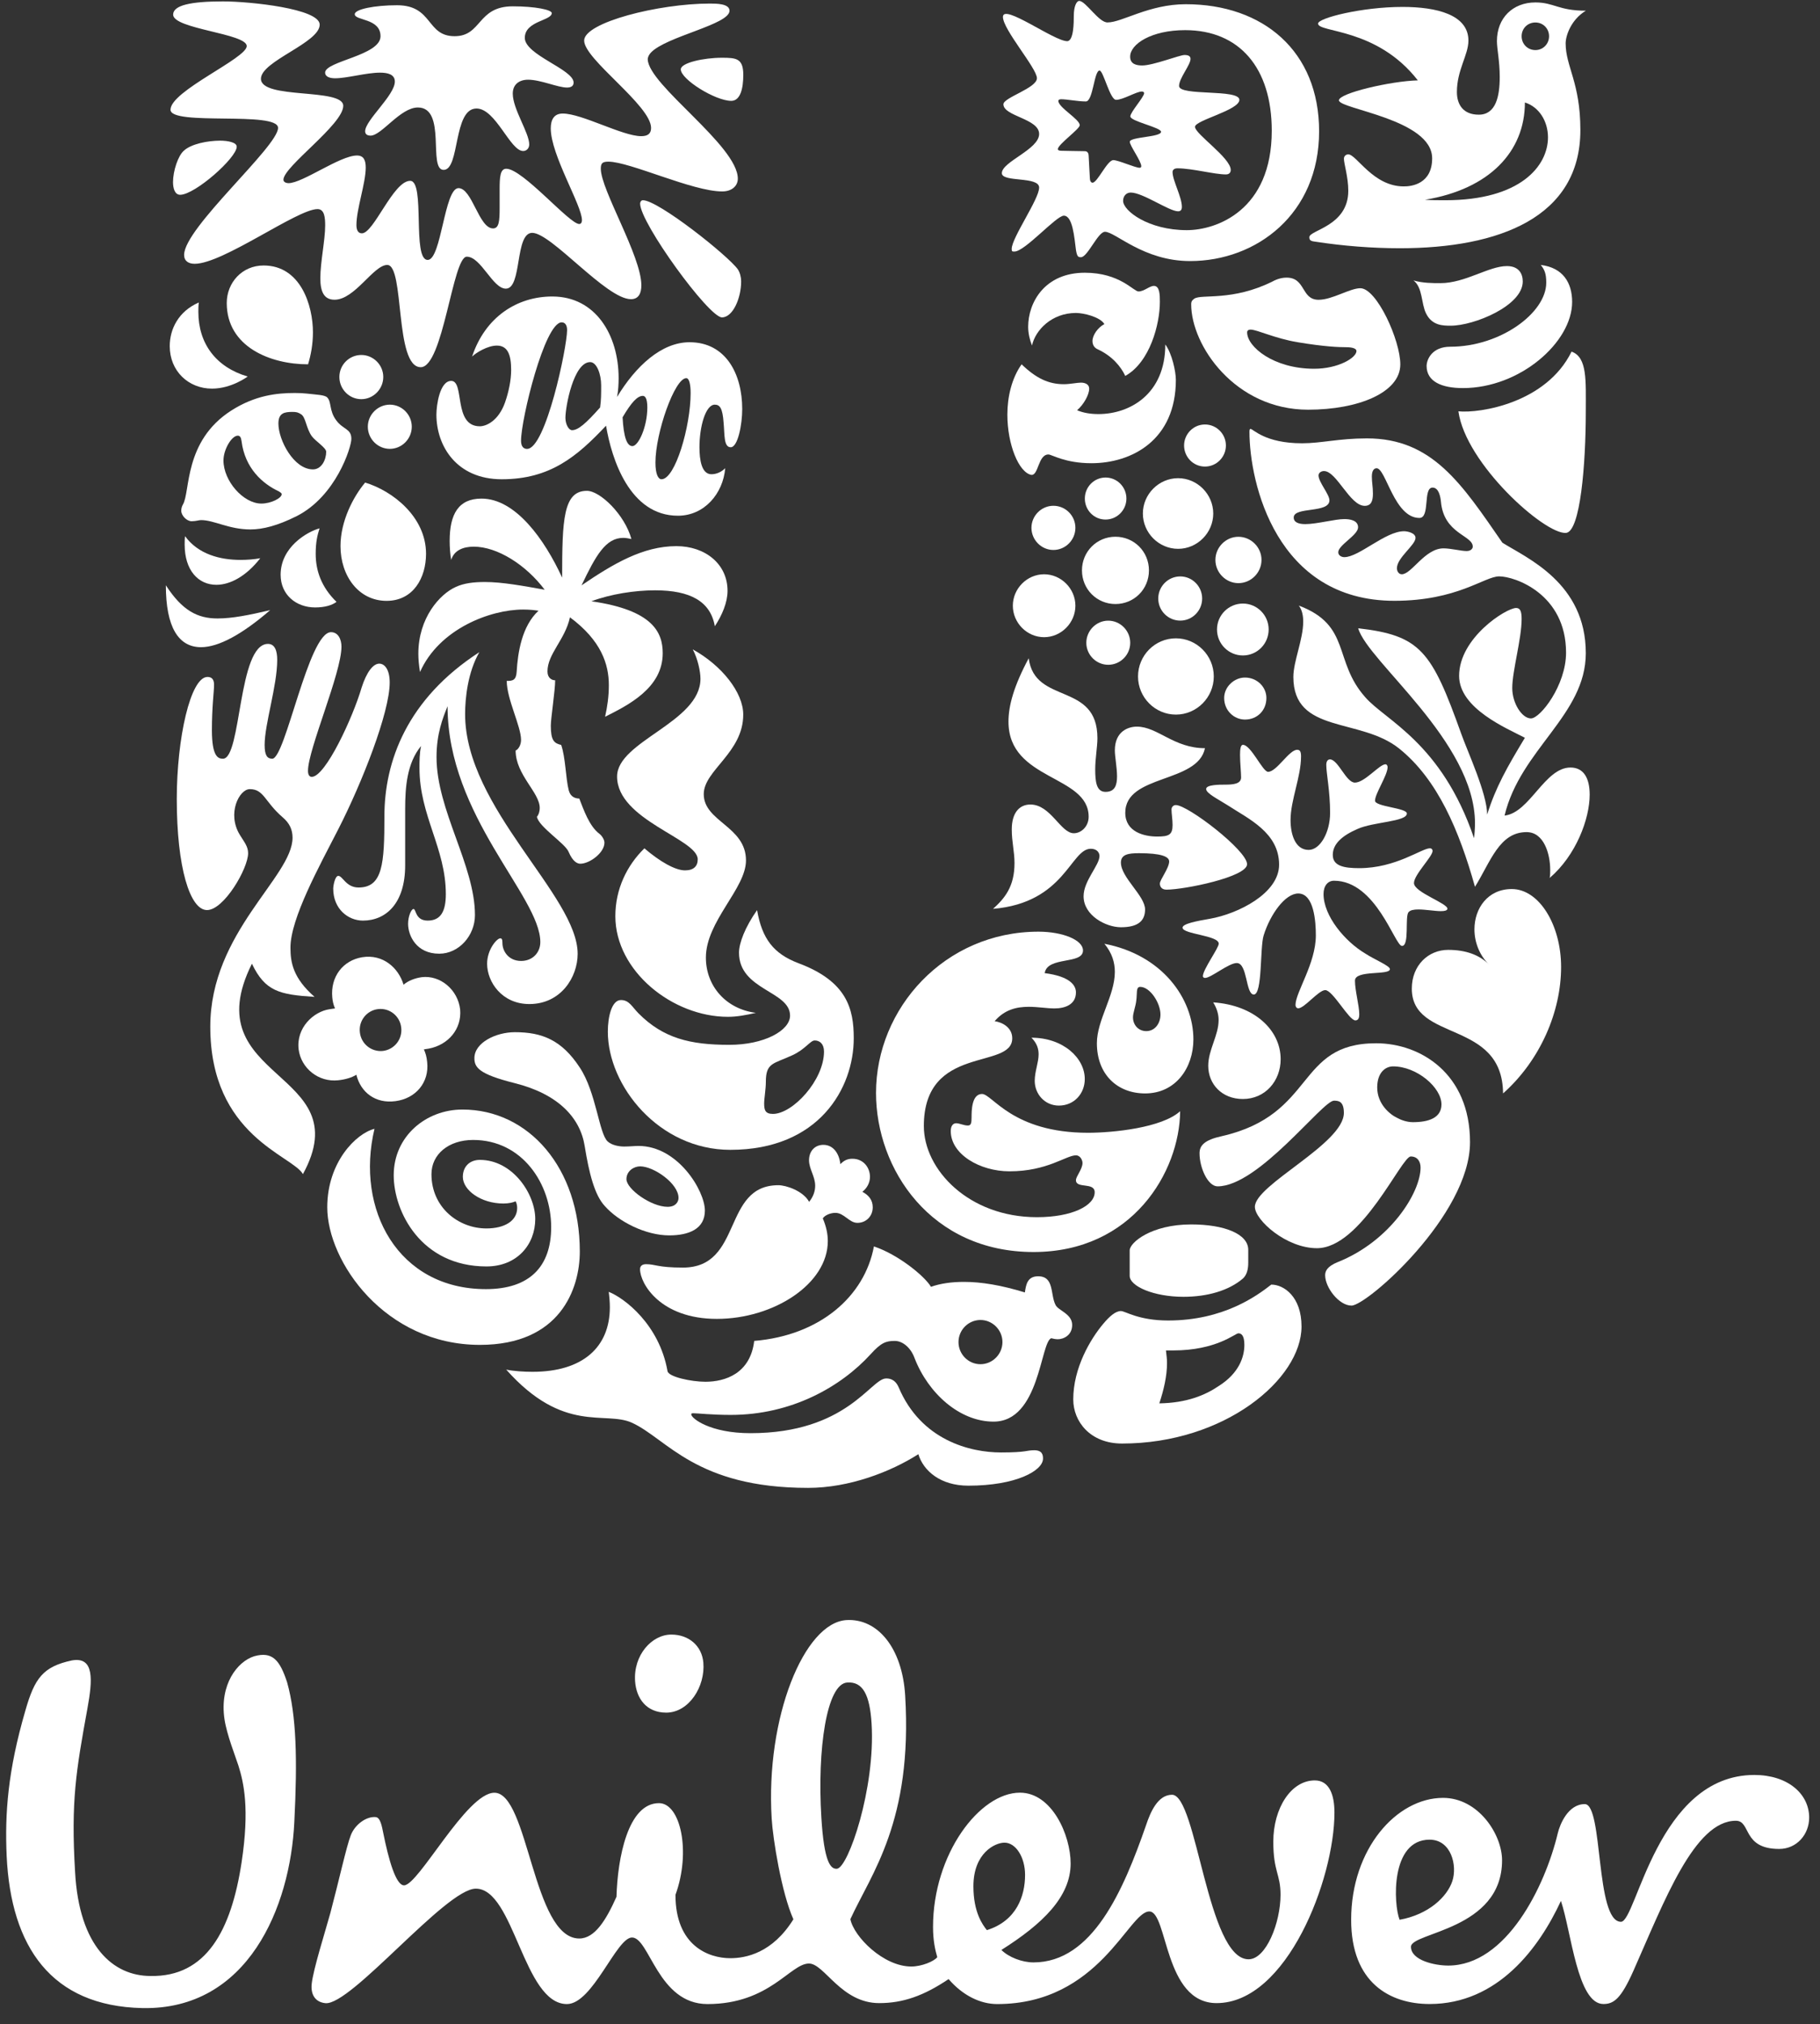
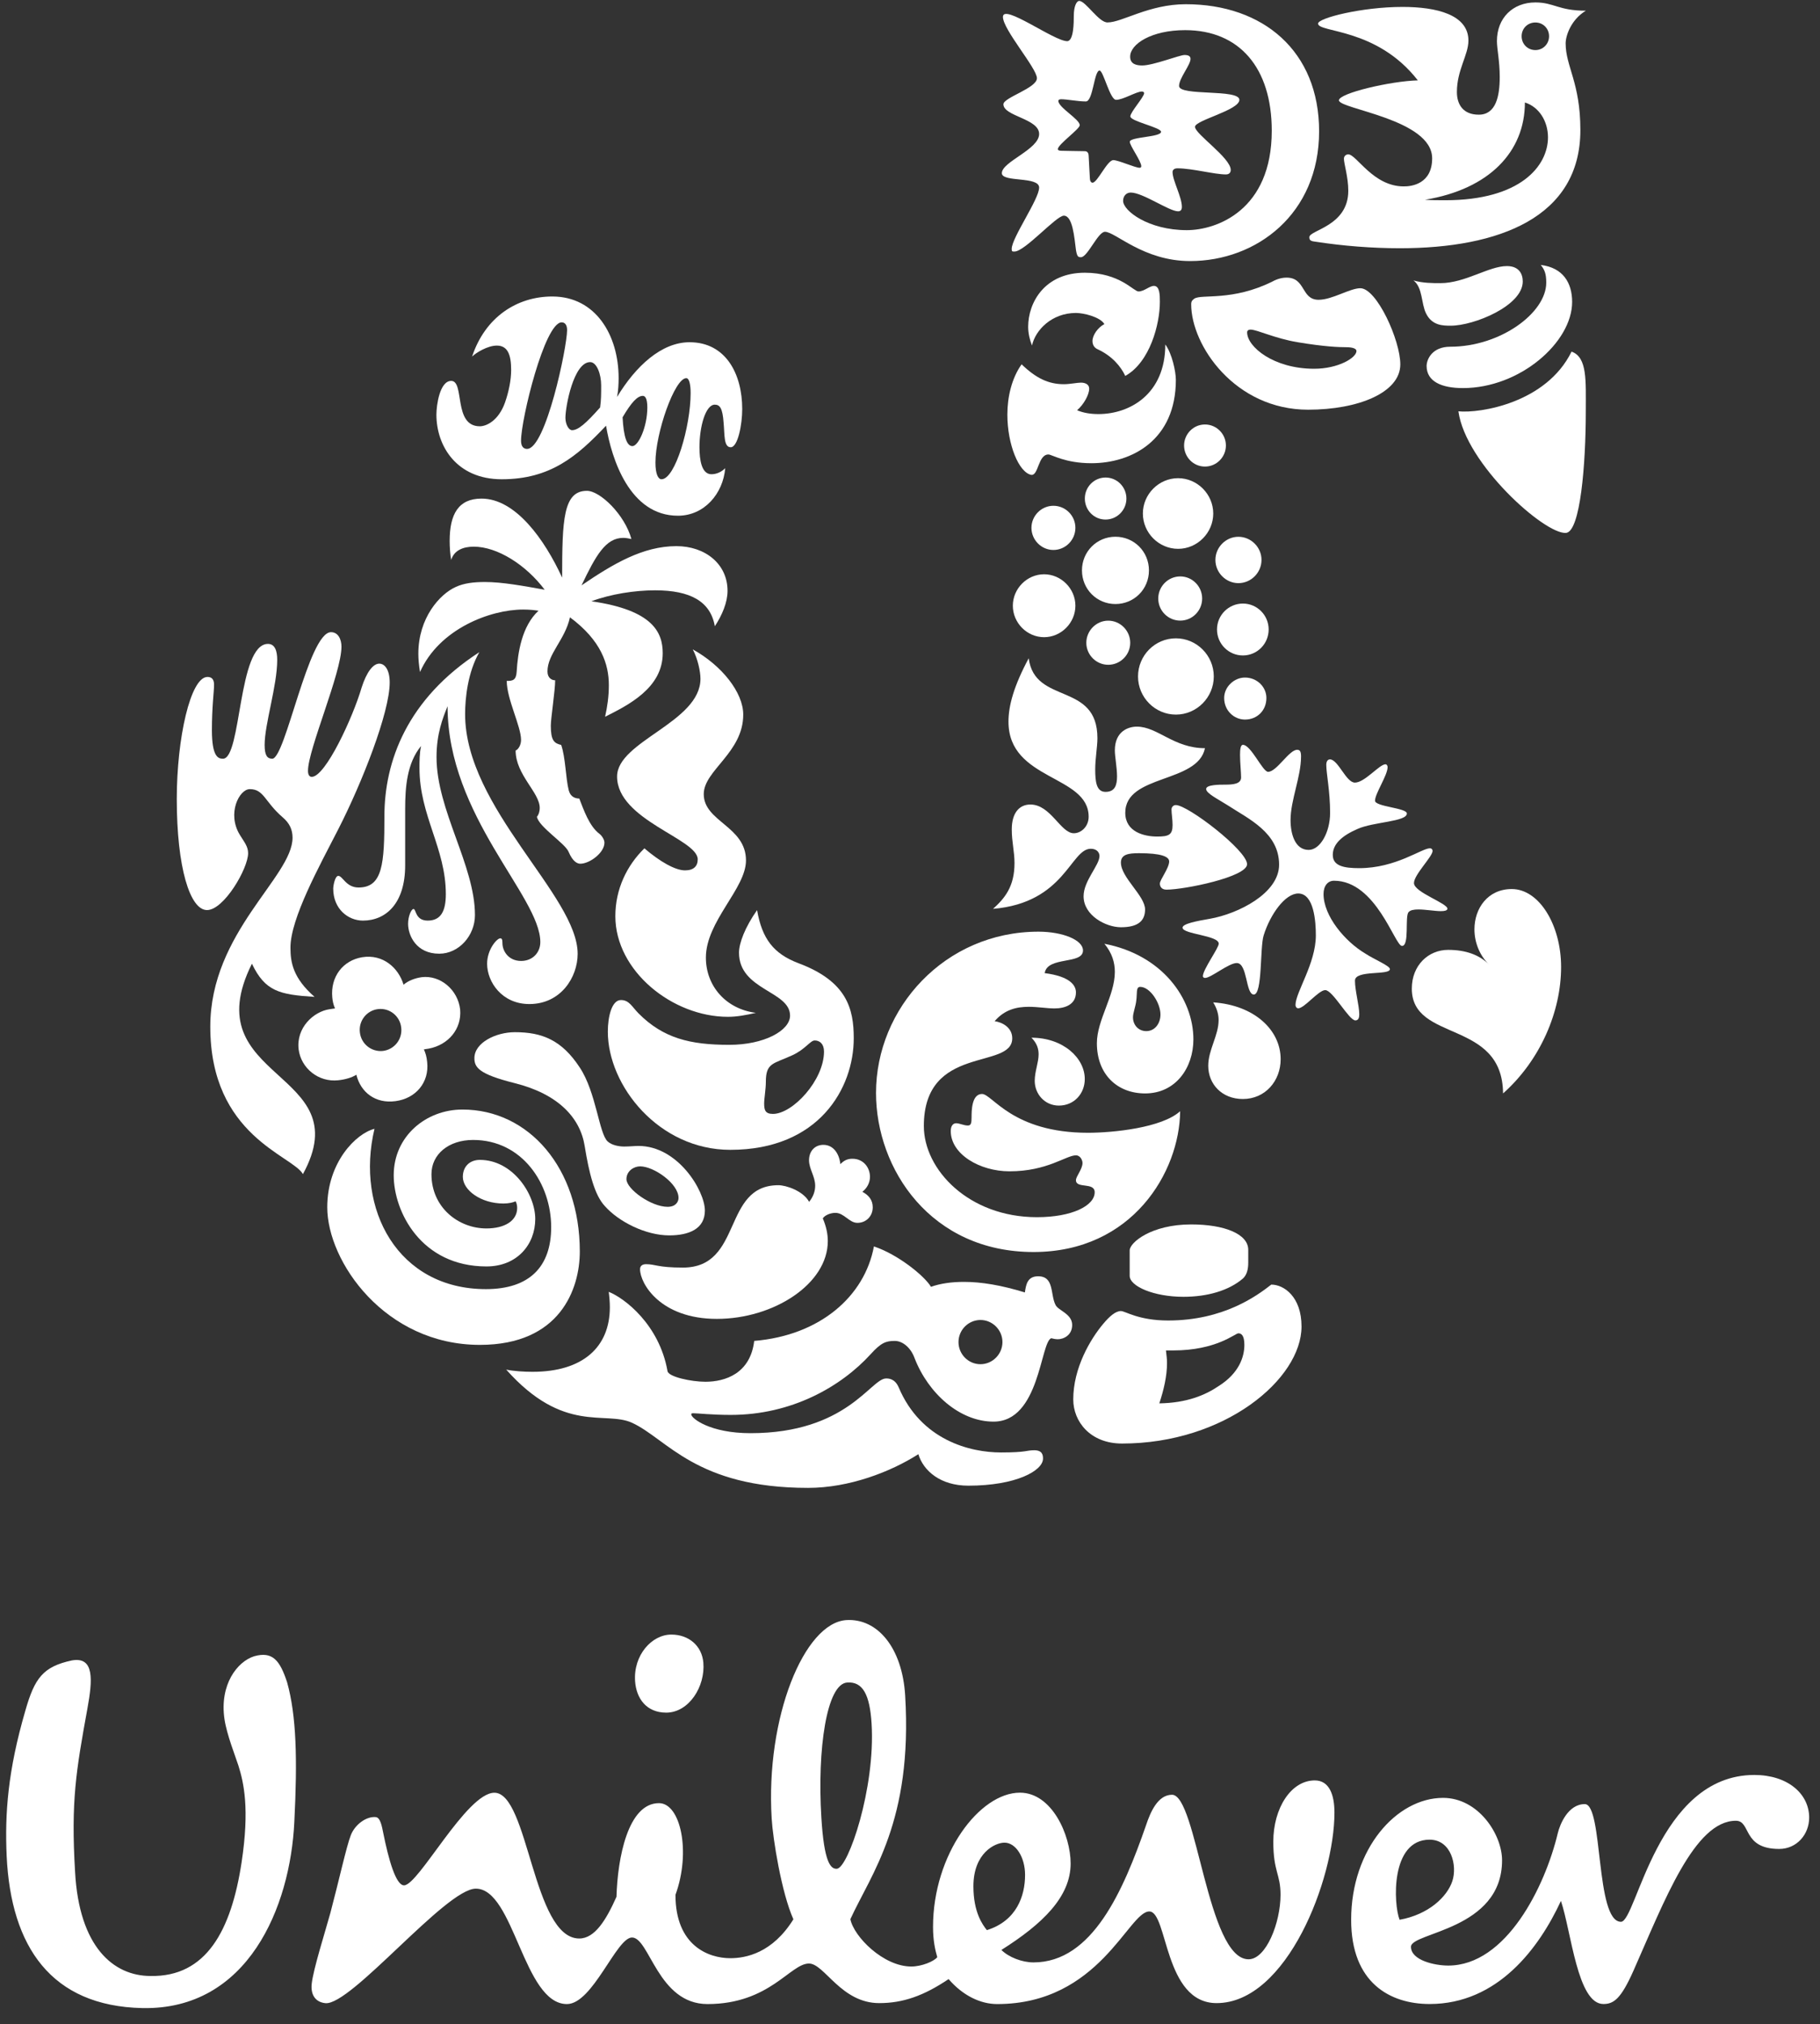
<svg xmlns="http://www.w3.org/2000/svg" width="107" height="119" viewBox="0 0 107 119" fill="none">
  <rect x="0" y="0" width="107" height="119" fill="#333333" stroke="none" />
  <path d="M42.935 115.116C43.846 115.116 45.41 114.817 46.645 112.829C45.94 111.256 45.435 108.067 45.368 106.909C45.004 100.972 47.276 95.394 49.762 95.239C51.589 95.13 53.048 96.865 53.216 99.677C53.665 107.071 51.217 110.154 49.994 112.822C50.2 113.853 51.936 115.605 53.577 115.605C54.188 115.605 54.917 115.299 55.103 115.056C54.98 114.631 54.854 114.078 54.854 113.279C54.854 108.996 57.593 105.385 59.963 105.385C61.85 105.385 62.944 107.891 62.944 109.549C62.944 111.505 61.299 113.1 58.873 114.631C59.3 115.056 60.086 115.363 60.759 115.363C64.227 115.363 66.044 111.139 67.383 107.282C67.629 106.55 68.06 105.508 68.905 105.508C70.367 105.508 70.978 115.18 73.404 115.18C74.435 115.18 75.284 113.033 75.284 111.386C75.284 110.161 74.859 110.038 74.859 108.264C74.859 106.304 75.897 104.664 77.297 104.664C78.152 104.664 78.454 105.512 78.454 106.554C78.454 110.467 75.652 117.756 71.525 117.756C68.418 117.756 68.66 112.368 67.569 112.368C66.345 112.368 64.641 117.812 58.627 117.812C57.649 117.812 56.614 117.323 55.769 116.344C54.31 117.326 53.09 117.756 51.691 117.756C49.443 117.756 48.468 115.429 47.56 115.429C46.462 115.429 45.249 117.812 41.595 117.812C38.674 117.812 38.19 113.899 37.156 113.899C36.24 113.899 34.848 117.812 33.33 117.812C30.77 117.812 30.23 111.027 27.975 111.027C26.211 111.027 20.639 117.914 19.128 117.759C18.518 117.696 18.262 117.238 18.325 116.63C18.412 115.778 19.135 113.508 19.426 112.445C19.92 110.583 20.369 108.539 20.622 107.891C20.874 107.24 21.551 106.768 22.091 106.821C22.364 106.846 22.452 107.36 22.536 107.775C22.841 109.292 23.269 110.833 23.753 110.833C24.609 110.833 27.428 105.389 29.066 105.389C31.078 105.389 31.317 113.958 34.056 113.958C34.974 113.958 35.641 112.857 36.244 111.505C36.307 109.235 36.917 106.001 38.741 106.001C40.017 106.001 40.631 108.873 39.712 111.389C39.709 114.384 41.658 115.116 42.935 115.116ZM91.583 107.771C90.832 110.918 88.549 115.549 85.141 115.549C84.352 115.549 82.953 115.243 82.953 114.444C82.953 113.585 88.308 113.469 88.308 109.362C88.308 107.835 86.912 105.691 84.84 105.691C82.104 105.691 79.436 108.693 79.436 112.857C79.436 116.584 81.74 117.809 84.05 117.809C88.062 117.809 90.492 114.504 91.769 111.748C92.386 113.585 92.74 117.809 94.265 117.809C94.876 117.809 95.3 117.502 96.033 115.852C97.853 111.748 99.617 107.036 102.054 107.036C102.958 107.036 102.415 108.693 104.6 108.693C105.634 108.693 106.363 107.838 106.363 106.853C106.363 105.442 105.091 104.344 103.141 104.344C97.428 104.344 96.212 112.976 95.3 112.976C93.781 112.976 94.265 106.057 93.171 106.057C92.197 106.057 91.713 107.229 91.583 107.771ZM51.242 101.331C51.137 99.621 50.723 98.846 49.811 98.91C48.601 98.98 48.04 102.82 48.289 106.849C48.447 109.475 48.833 109.887 49.201 109.858C49.867 109.82 51.473 105.121 51.242 101.331ZM41.35 97.738C41.265 96.756 40.501 96.091 39.467 96.091C38.316 96.091 37.229 97.305 37.338 98.839C37.412 99.849 38.004 100.68 39.168 100.68C40.501 100.68 41.472 99.145 41.35 97.738ZM60.265 110.221C60.265 109.179 59.721 108.324 59.055 108.324C58.501 108.324 57.228 108.929 57.228 110.89C57.228 112.424 57.771 113.156 58.02 113.466C59.774 112.917 60.265 111.446 60.265 110.221ZM84.047 108.148C85.32 108.148 85.688 109.672 85.383 110.59C85.078 111.505 83.991 112.551 82.283 112.857C81.922 111.938 81.736 108.148 84.047 108.148ZM14.018 103.798C13.84 103.242 13.338 101.993 13.198 101.067C12.896 99.026 13.955 97.678 14.937 97.368C16.028 97.058 16.456 97.608 16.88 98.899C17.427 100.856 17.49 103.421 17.304 107.096C17.069 112.114 14.573 118.175 8.369 118.048C3.011 117.932 0.644 114.444 0.392 109.119C0.279 106.61 0.458 104.104 1.493 100.553C2.036 98.656 2.524 97.977 4.224 97.611C5.564 97.372 5.441 98.776 5.14 100.434C4.473 104.104 4.165 105.878 4.414 110.041C4.652 114.448 6.665 116.161 8.85 116.161C12.135 116.225 13.594 113.473 14.201 109.496C14.688 106.304 14.324 104.776 14.018 103.798Z" fill="white" />
  <path d="M85.741 24.18C86.165 27.263 90.812 31.423 92.067 31.328C92.909 31.254 93.231 27.302 93.231 24.18C93.231 22.392 93.33 20.998 92.393 20.671C90.91 23.694 87.007 24.307 85.741 24.18ZM86.008 22.814C89.36 22.814 92.428 20.119 92.428 17.75C92.428 16.642 91.906 15.737 90.584 15.575C90.812 15.864 90.906 16.093 90.906 16.617C90.906 18.398 88.199 20.383 85.261 20.383C84.195 20.383 83.872 21.129 83.872 21.519C83.876 22.427 84.749 22.814 86.008 22.814ZM85.292 19.147C84.843 19.147 84.195 19.147 83.841 18.429C83.549 17.849 83.648 16.902 83.101 16.487C83.648 16.645 84.226 16.645 84.686 16.645C86.141 16.645 87.526 15.642 88.592 15.642C89.3 15.642 89.525 16.096 89.525 16.55C89.521 17.979 86.656 19.147 85.292 19.147Z" fill="white" />
  <path d="M13.107 44.603C14.204 44.603 13.98 37.853 15.754 37.853C16.168 37.853 16.298 38.275 16.298 38.789C16.298 40.32 15.558 42.558 15.558 43.793C15.558 44.409 15.712 44.603 16.007 44.603C16.782 44.603 18.139 37.163 19.461 37.163C19.885 37.163 20.075 37.592 20.075 38.011C20.075 39.57 18.107 44.054 18.107 45.314C18.107 45.507 18.167 45.669 18.328 45.669C19.135 45.669 20.751 42.167 21.263 40.411C21.554 39.503 21.94 39.014 22.298 39.014C22.62 39.014 22.911 39.37 22.911 40.123C22.911 41.875 21.295 46 19.882 48.759C18.784 50.902 17.076 53.989 17.076 55.706C17.076 56.586 17.231 57.498 18.493 58.603C16.428 58.472 15.586 58.279 14.811 56.653C11.36 63.565 21.169 62.886 17.809 69.023C17.199 67.922 12.363 66.785 12.363 60.355C12.363 54.802 17.199 51.55 17.199 49.245C17.199 48.791 17.038 48.404 16.62 48.048C15.558 47.137 15.523 46.391 14.685 46.391C14.068 46.391 13.328 47.823 14.103 49.083C14.362 49.505 14.587 49.762 14.587 50.156C14.587 51.061 13.163 53.5 12.171 53.5C11.168 53.5 10.393 50.997 10.393 46.971C10.393 43.396 11.199 39.795 12.198 39.795C12.49 39.795 12.584 39.989 12.584 40.253C12.584 40.675 12.458 41.513 12.458 42.949C12.465 44.476 12.819 44.603 13.107 44.603Z" fill="white" />
  <path d="M21.337 54.119C22.691 54.119 23.82 53.105 23.82 50.874V47.562C23.82 46.295 23.918 44.87 24.756 43.853C24.662 44.279 24.662 44.733 24.662 45.155C24.662 47.95 26.211 49.868 26.211 52.563C26.211 53.566 25.917 54.119 25.145 54.119C24.405 54.119 24.472 53.436 24.311 53.436C24.185 53.436 23.992 53.855 23.992 54.309C23.992 54.995 24.472 56.065 25.822 56.065C26.986 56.065 27.923 54.995 27.923 53.795C27.923 50.874 25.664 47.629 25.664 44.508C25.664 43.142 26.022 42.234 26.313 41.516C26.313 47.981 31.766 52.694 31.766 55.382C31.766 56.002 31.31 56.491 30.637 56.491C29.89 56.491 29.539 55.9 29.539 55.449C29.539 55.224 29.504 55.161 29.41 55.161C29.217 55.161 28.638 55.812 28.638 56.656C28.638 57.723 29.508 59.025 31.121 59.025C32.962 59.025 33.961 57.462 33.961 56.069C33.961 52.662 27.344 47.496 27.344 41.977C27.344 41.034 27.505 39.51 28.182 38.338C23.922 41.097 22.6 44.768 22.6 47.981C22.6 50.776 22.501 52.173 21.081 52.173C20.341 52.173 20.145 51.49 19.889 51.49C19.692 51.49 19.591 52.074 19.591 52.24C19.591 53.436 20.468 54.119 21.337 54.119Z" fill="white" />
  <path d="M77.262 21.678C78.682 21.678 79.748 21.03 79.748 20.636C79.748 20.506 79.555 20.411 79.138 20.411C78.717 20.411 77.879 20.383 76.294 20.119C74.937 19.893 73.903 19.376 73.52 19.376C73.391 19.376 73.32 19.439 73.32 19.538C73.32 20.383 74.871 21.678 77.262 21.678ZM70.224 17.553C70.638 17.279 72.458 17.718 74.807 16.55C75.102 16.388 75.386 16.321 75.642 16.321C76.775 16.321 76.484 17.623 77.522 17.623C78.325 17.623 79.362 16.944 79.976 16.944C80.937 16.944 82.326 19.995 82.326 21.421C82.326 23.082 79.85 24.085 76.904 24.085C72.619 24.085 70.031 20.319 70.031 17.884C70.031 17.687 70.129 17.62 70.224 17.553Z" fill="white" />
  <path d="M22.017 66.359C20.951 66.623 19.24 68.305 19.24 70.973C19.24 74.158 22.628 79.061 28.214 79.061C32.923 79.061 34.087 75.781 34.087 73.57C34.087 68.665 31.086 65.226 27.186 65.226C25.051 65.226 23.147 66.789 23.147 69.09C23.147 71.234 24.76 74.45 28.6 74.45C30.409 74.45 31.468 73.152 31.468 71.659C31.468 70.195 30.146 68.186 28.21 68.186C27.625 68.186 27.211 68.569 27.211 69.185C27.211 69.963 28.273 70.751 29.596 70.751C29.918 70.751 30.178 70.685 30.311 70.621C30.374 70.716 30.405 70.878 30.405 71.012C30.405 71.754 29.69 72.216 28.596 72.216C26.948 72.216 25.366 70.977 25.366 69.027C25.366 67.859 26.369 67.014 27.818 67.014C30.693 67.014 32.404 69.579 32.404 72.142C32.404 74.45 31.145 75.784 28.564 75.784C23.403 75.781 20.885 71.103 22.017 66.359Z" fill="white" />
  <path d="M56.351 78.895C56.351 79.61 56.929 80.197 57.641 80.197C58.35 80.197 58.935 79.61 58.935 78.895C58.935 78.184 58.35 77.597 57.641 77.597C56.929 77.6 56.351 78.184 56.351 78.895ZM58.848 85.385C60.398 85.385 60.317 85.255 60.804 85.255C61.288 85.255 61.32 85.547 61.32 85.747C61.32 86.458 59.735 87.338 56.929 87.338C55.281 87.338 54.285 86.458 53.991 85.487C52.374 86.522 49.93 87.468 47.507 87.468C40.894 87.468 39.214 84.576 37.148 83.636C35.563 82.921 33.144 84.315 29.76 80.514C30.209 80.609 30.822 80.644 31.306 80.644C34.276 80.644 35.854 79.184 35.854 76.844C35.854 76.558 35.826 76.231 35.788 75.943C36.696 76.298 38.761 77.854 39.245 80.609C39.309 80.94 40.634 81.229 41.472 81.229C42.636 81.229 44.113 80.746 44.341 78.828C48.215 78.505 50.831 76.203 51.379 73.275C52.764 73.729 54.345 74.996 54.734 75.647C55.281 75.453 55.927 75.358 56.674 75.358C57.705 75.358 58.862 75.552 60.254 75.978C60.317 75.552 60.384 75.028 61.032 75.028C61.997 75.028 61.737 76.104 62.06 76.72C62.221 77.044 63.035 77.238 63.035 77.889C63.035 78.508 62.512 78.73 62.19 78.73C62.06 78.73 61.898 78.698 61.804 78.67C61.162 78.895 61.13 83.573 58.413 83.573C56.418 83.573 54.573 81.911 53.77 79.842C53.546 79.219 53.062 78.828 52.606 78.828C52.09 78.828 51.803 78.927 51.189 79.606C49.443 81.521 46.546 83.178 42.959 83.178C41.861 83.178 40.992 83.08 40.767 83.08C40.641 83.08 40.641 83.108 40.641 83.15C40.641 83.375 41.735 84.252 44.12 84.252C49.8 84.252 51.193 81.035 52.094 81.035C52.231 81.035 52.609 81.035 52.834 81.556C54.152 84.674 57.042 85.385 58.848 85.385Z" fill="white" />
-   <path d="M78.425 64.705C77.749 64.705 73.997 69.741 71.584 69.741C71.005 69.741 70.522 68.64 70.522 67.799C70.522 67.338 70.809 67.014 71.84 66.789C77.391 65.518 76.164 61.33 80.905 61.33C83.517 61.33 86.424 63.118 86.424 67.144C86.424 71.431 80.361 76.752 79.457 76.752C78.717 76.752 77.907 75.686 77.907 74.968C77.907 74.746 78.001 74.454 78.65 74.193C81.743 72.958 83.517 70.097 83.517 68.64C83.517 68.309 83.356 67.985 82.939 67.985C82.392 67.985 80.042 73.377 77.423 73.377C75.613 73.377 73.776 71.719 73.776 70.945C73.776 69.643 79.008 67.239 79.008 65.423C79.008 64.733 78.685 64.705 78.425 64.705ZM81.904 62.689C81.452 62.689 80.968 63.048 80.968 63.931C80.968 64.899 81.711 65.515 82.132 65.712C82.356 65.838 82.711 65.969 83.065 65.969C84.001 65.969 84.745 65.712 84.745 64.924C84.748 63.931 83.293 62.689 81.904 62.689Z" fill="white" />
-   <path d="M21.625 25.084C21.625 25.806 22.214 26.387 22.919 26.387C23.623 26.387 24.209 25.802 24.209 25.084C24.209 24.374 23.627 23.789 22.919 23.789C22.214 23.789 21.625 24.374 21.625 25.084ZM19.952 22.16C19.952 22.878 20.53 23.466 21.242 23.466C21.947 23.466 22.533 22.878 22.533 22.16C22.533 21.449 21.947 20.868 21.242 20.868C20.53 20.868 19.952 21.449 19.952 22.16ZM18.788 31.06C18.048 31.261 16.498 32.169 16.498 33.788C16.498 34.956 17.399 35.709 18.528 35.709C19.107 35.709 19.528 35.576 19.784 35.382C18.882 34.506 18.56 33.531 18.56 32.556C18.56 31.873 18.658 31.458 18.788 31.06ZM10.88 31.521C10.856 31.687 10.856 31.845 10.856 32.011C10.856 33.535 11.662 34.379 12.721 34.379C13.524 34.379 14.467 33.886 15.302 32.816C14.948 32.883 14.531 32.915 14.141 32.915C12.946 32.915 11.659 32.588 10.88 31.521ZM9.751 34.407C9.751 36.874 10.494 38.046 11.82 38.046C12.847 38.046 14.236 37.293 15.884 35.868C14.625 36.163 13.654 36.357 12.784 36.357C11.623 36.357 10.719 35.903 9.751 34.407ZM18.111 21.417C18.272 20.896 18.398 20.249 18.398 19.538C18.398 17.976 17.687 15.607 15.495 15.607C14.236 15.607 13.331 16.613 13.331 17.814C13.331 20.383 15.884 21.417 18.111 21.417ZM15.365 29.603C14.303 29.603 13.138 28.27 13.138 27.069C13.138 26.422 13.619 25.612 13.98 25.612C14.106 25.612 14.173 25.707 14.201 25.936C14.401 27.527 15.432 28.439 16.4 28.889C16.498 28.956 16.561 28.988 16.561 29.054C16.561 29.276 15.947 29.603 15.365 29.603ZM18.332 25.644C18.56 25.947 19.177 26.323 19.177 26.559C19.177 27.013 18.914 27.594 18.398 27.594C17.269 27.594 16.368 25.869 16.368 24.901C16.368 24.279 16.719 24.215 17.203 24.215C17.431 24.215 17.529 24.247 17.683 24.342C17.981 24.504 17.981 25.148 18.332 25.644ZM10.75 29.667C10.694 29.765 10.656 29.895 10.656 30.022C10.656 30.314 10.982 30.642 11.266 30.642C11.525 30.642 11.687 30.575 11.82 30.575C12.591 30.575 13.457 31.124 14.72 31.124C15.46 31.124 16.337 30.895 17.431 30.346C19.756 29.177 20.657 26.285 20.657 25.802C20.657 25.183 20.162 25.264 19.756 24.694C19.342 24.127 19.5 23.631 19.237 23.364C19.086 23.212 18.626 23.205 18.044 23.138C17.844 23.114 17.588 23.103 17.332 23.103C16.27 23.103 15.001 23.237 13.587 24.141C10.789 25.943 11.203 28.917 10.75 29.667ZM21.467 28.368C20.759 29.213 20.018 30.645 20.018 32.102C20.018 33.851 21.081 35.322 22.726 35.322C24.307 35.322 25.047 33.957 25.047 32.556C25.047 30.381 23.076 28.854 21.467 28.368ZM14.562 22.135C14.562 22.135 13.622 22.846 12.465 22.846C11.076 22.846 9.979 21.811 9.979 20.348C9.979 19.345 10.494 18.299 11.69 17.782C11.662 17.976 11.662 18.137 11.662 18.334C11.659 20.186 12.69 21.586 14.562 22.135Z" fill="white" />
  <path d="M71.455 32.915C71.455 33.668 72.075 34.281 72.808 34.281C73.548 34.281 74.165 33.668 74.165 32.915C74.165 32.169 73.548 31.556 72.808 31.556C72.075 31.553 71.455 32.169 71.455 32.915ZM71.549 37.004C71.549 37.853 72.233 38.532 73.071 38.532C73.906 38.532 74.586 37.853 74.586 37.004C74.586 36.163 73.906 35.481 73.071 35.481C72.233 35.481 71.549 36.163 71.549 37.004ZM66.906 39.767C66.906 40.999 67.906 42.009 69.133 42.009C70.357 42.009 71.36 40.999 71.36 39.767C71.36 38.532 70.357 37.525 69.133 37.525C67.902 37.525 66.906 38.532 66.906 39.767ZM68.095 35.185C68.095 35.903 68.677 36.484 69.389 36.484C70.097 36.484 70.676 35.903 70.676 35.185C70.676 34.471 70.097 33.886 69.389 33.886C68.677 33.886 68.095 34.471 68.095 35.185ZM63.866 37.789C63.866 38.5 64.452 39.081 65.153 39.081C65.865 39.081 66.447 38.5 66.447 37.789C66.447 37.075 65.865 36.487 65.153 36.487C64.452 36.487 63.866 37.075 63.866 37.789ZM67.191 30.188C67.191 31.324 68.127 32.264 69.263 32.264C70.392 32.264 71.328 31.324 71.328 30.188C71.328 29.054 70.392 28.111 69.263 28.111C68.127 28.111 67.191 29.054 67.191 30.188ZM69.614 26.189C69.614 26.872 70.161 27.428 70.841 27.428C71.518 27.428 72.072 26.872 72.072 26.189C72.072 25.51 71.518 24.954 70.841 24.954C70.161 24.954 69.614 25.514 69.614 26.189ZM63.779 29.308C63.779 29.994 64.322 30.543 64.995 30.543C65.672 30.543 66.223 29.99 66.223 29.308C66.223 28.625 65.672 28.072 64.995 28.072C64.322 28.076 63.779 28.625 63.779 29.308ZM63.61 33.531C63.61 34.639 64.487 35.509 65.577 35.509C66.675 35.509 67.548 34.639 67.548 33.531C67.548 32.429 66.675 31.553 65.577 31.553C64.487 31.553 63.61 32.426 63.61 33.531ZM59.546 35.607C59.546 36.617 60.38 37.458 61.383 37.458C62.386 37.458 63.224 36.617 63.224 35.607C63.224 34.604 62.386 33.76 61.383 33.76C60.38 33.76 59.546 34.604 59.546 35.607ZM60.64 31.029C60.64 31.743 61.226 32.331 61.93 32.331C62.642 32.331 63.224 31.743 63.224 31.029C63.224 30.318 62.646 29.733 61.93 29.733C61.226 29.733 60.64 30.318 60.64 31.029ZM71.97 41.031C71.97 40.383 72.552 39.831 73.194 39.831C73.902 39.831 74.453 40.383 74.453 41.031C74.453 41.777 73.902 42.301 73.194 42.301C72.552 42.301 71.97 41.777 71.97 41.031Z" fill="white" />
  <path d="M72.804 78.381C72.962 78.381 73.158 78.473 73.158 79.064C73.158 79.775 72.836 80.722 71.678 81.461C70.868 82.017 69.771 82.474 68.158 82.499C68.414 81.721 68.61 80.908 68.61 80.13C68.61 79.87 68.579 79.677 68.547 79.388H68.968C71.521 79.388 72.618 78.381 72.804 78.381ZM73.067 75.165C73.323 74.936 73.386 74.577 73.386 74.222V73.475C73.386 72.532 71.966 71.98 70.03 71.98C67.674 71.98 66.415 73.053 66.415 73.507V74.999C66.415 75.619 67.839 76.235 69.578 76.235C70.97 76.235 72.233 75.876 73.067 75.165ZM74.74 75.517C73.902 76.171 71.934 77.628 68.677 77.628C66.93 77.628 66.156 77.072 65.9 77.072C65.577 77.072 65.219 77.396 64.865 77.818C64.097 78.73 63.098 80.423 63.098 82.267C63.098 83.569 64.097 84.861 65.966 84.861C72.008 84.861 76.518 81.067 76.518 77.98C76.518 76.235 75.487 75.517 74.74 75.517Z" fill="white" />
  <path d="M75.873 48.21C75.873 49.023 76.133 49.963 76.939 49.963C77.616 49.963 78.198 48.925 78.198 47.788C78.198 46.493 77.974 45.479 77.974 44.965C77.974 44.736 78.072 44.641 78.198 44.641C78.686 44.673 79.138 46.007 79.657 46.007C80.236 46.007 81.098 44.93 81.452 44.93C81.55 44.93 81.579 45.057 81.579 45.092C81.579 45.578 80.839 46.651 80.839 47.07C80.839 47.425 82.711 47.492 82.711 47.823C82.711 48.309 80.748 48.309 79.811 48.731C78.91 49.122 78.356 49.607 78.356 50.258C78.356 50.906 79.005 51.036 79.909 51.036C82.07 51.036 83.581 49.868 84.068 49.868C84.166 49.868 84.223 49.934 84.223 50.026C84.223 50.353 83.129 51.42 83.129 51.912C83.129 52.461 85.134 53.102 85.096 53.433C85.068 53.528 84.938 53.563 84.713 53.563C84.359 53.563 83.812 53.464 83.388 53.464C83.132 53.464 82.908 53.5 82.809 53.626C82.585 53.883 82.876 55.608 82.424 55.608C82.003 55.608 80.905 51.775 78.426 51.775C78.072 51.775 77.812 52.067 77.812 52.556C77.812 53.848 79.071 55.347 80.27 56.058C80.814 56.414 81.715 56.776 81.715 56.97C81.715 57.357 79.66 57.001 79.66 57.649C79.66 58.237 79.913 59.117 79.913 59.63C79.913 59.792 79.881 59.986 79.685 59.986C79.303 59.986 78.359 58.205 77.911 58.205C77.525 58.205 76.683 59.275 76.326 59.275C76.227 59.275 76.164 59.18 76.164 59.081C76.164 58.332 77.36 56.646 77.36 54.988C77.36 54.211 77.262 52.525 76.326 52.525C75.554 52.525 74.677 53.753 74.292 54.988C74.067 55.703 74.228 58.465 73.713 58.465C73.226 58.465 73.352 56.614 72.71 56.614C72.233 56.614 71.199 57.49 70.845 57.49C70.781 57.49 70.718 57.452 70.718 57.389C70.718 56.998 71.651 55.734 71.651 55.474C71.651 54.985 69.523 54.921 69.523 54.534C69.523 54.302 70.361 54.144 71.139 54.01C72.78 53.721 75.2 52.521 75.2 50.832C75.2 48.946 73.394 48.136 72.202 47.355C71.588 46.964 70.911 46.64 70.911 46.383C70.911 46.127 71.686 46.127 72.009 46.127C72.489 46.127 72.966 46.091 72.966 45.701C72.966 45.409 72.903 44.824 72.903 44.37C72.903 44.047 72.938 43.786 73.071 43.786C73.548 43.786 74.232 45.373 74.551 45.373C75.063 45.373 75.782 44.078 76.262 44.078C76.424 44.078 76.49 44.177 76.49 44.469C76.487 45.676 75.873 47.038 75.873 48.21ZM60.479 38.697C60.833 41.453 64.519 40.063 64.519 43.399C64.519 43.885 64.389 44.603 64.389 45.219C64.389 45.94 64.452 46.552 64.995 46.552C65.543 46.552 65.672 46.162 65.672 45.644C65.672 45.124 65.543 44.476 65.543 44.117C65.543 42.977 66.349 42.716 66.836 42.716C68.06 42.716 69 43.983 70.841 43.983C70.42 46.063 66.156 45.507 66.156 47.781C66.156 48.917 67.285 49.178 68.029 49.178C68.713 49.178 68.937 49.079 68.937 48.499C68.937 48.175 68.874 47.819 68.874 47.584C68.874 47.46 68.969 47.327 69.13 47.327C69.838 47.327 73.317 49.994 73.317 50.804C73.317 51.55 69.642 52.3 68.579 52.3C68.253 52.3 68.19 52.071 68.19 51.944C68.19 51.715 68.737 51.033 68.737 50.642C68.737 50.353 68.253 50.156 66.963 50.156C66.349 50.156 65.9 50.223 65.9 50.709C65.9 51.589 67.32 52.658 67.32 53.464C67.32 54.115 66.931 54.51 65.9 54.51C65.023 54.51 63.705 53.823 63.705 52.687C63.705 51.775 64.641 50.867 64.641 50.318C64.641 50.156 64.519 49.896 64.129 49.896C62.937 49.896 62.611 53.074 58.382 53.429C59.062 52.813 59.644 52.131 59.644 50.737C59.644 50.054 59.483 49.502 59.483 48.759C59.483 47.781 59.932 47.295 60.577 47.295C61.773 47.295 62.355 48.984 63.133 48.984C63.554 48.984 64.003 48.597 64.003 48.013C64.003 45.542 59.29 45.901 59.29 42.428C59.287 41.485 59.609 40.32 60.479 38.697Z" fill="white" />
  <path d="M66.609 59.803C66.609 60.26 66.935 60.616 67.391 60.616C67.903 60.616 68.225 60.158 68.225 59.641C68.225 58.962 67.615 58.015 67.033 58.015C66.77 58.015 66.865 58.406 66.802 58.828C66.77 59.152 66.609 59.542 66.609 59.803ZM64.929 55.481C68.32 56.129 70.161 58.698 70.161 61.101C70.161 62.759 69.13 64.279 67.324 64.279C65.672 64.279 64.487 63.146 64.487 61.327C64.487 59.961 65.543 58.536 65.543 57.132C65.543 56.59 65.385 56.03 64.929 55.481ZM60.64 61.003C60.963 61.327 61.061 61.651 61.061 61.981C61.061 62.467 60.833 62.984 60.833 63.54C60.833 64.311 61.419 64.994 62.253 64.994C63.158 64.994 63.775 64.279 63.775 63.438C63.779 62.203 62.513 61.003 60.64 61.003ZM71.325 58.926C71.546 59.282 71.644 59.637 71.644 59.961C71.644 60.873 71.034 61.717 71.034 62.654C71.034 63.734 71.841 64.607 73.068 64.607C74.39 64.607 75.291 63.54 75.291 62.266C75.291 60.549 73.741 59.088 71.325 58.926ZM61.419 57.206C62.906 57.399 63.256 57.923 63.256 58.339C63.256 59.057 62.611 59.282 61.998 59.282C61.549 59.282 61.033 59.187 60.479 59.187C59.771 59.187 59.059 59.349 58.477 60.032C58.901 60.091 59.511 60.387 59.511 61.038C59.511 62.921 54.314 61.362 54.314 66.197C54.314 68.763 56.958 71.554 60.963 71.554C63.035 71.554 64.358 70.875 64.358 70.09C64.358 69.474 63.256 69.896 63.256 69.379C63.256 69.154 63.642 68.728 63.642 68.369C63.642 68.21 63.516 67.918 63.256 67.918C62.678 67.918 61.577 68.858 59.35 68.858C57.607 68.858 55.896 67.855 55.896 66.49C55.896 66.194 56.026 66.032 56.215 66.032C56.411 66.032 56.671 66.166 56.899 66.166C57.085 66.166 57.12 66.032 57.12 65.677C57.12 65.321 57.12 64.311 57.733 64.311C58.343 64.311 59.508 66.592 63.965 66.592C65.445 66.592 68.313 66.299 69.382 65.325C69.351 68.89 66.574 73.602 60.763 73.602C54.728 73.602 51.502 68.731 51.502 64.248C51.502 59.282 55.535 54.77 61.054 54.77C62.471 54.77 63.67 55.256 63.67 55.872C63.677 56.72 61.577 56.199 61.419 57.206Z" fill="white" />
  <path d="M40.54 20.119C42.665 20.119 43.636 21.973 43.636 24.05C43.636 24.954 43.38 26.292 42.959 26.292C42.542 26.292 42.608 25.546 42.542 24.859C42.482 23.986 42.318 23.789 42.023 23.789C41.479 23.789 41.122 25.084 41.122 26.288C41.122 27.038 41.248 27.879 41.827 27.879C42.149 27.879 42.444 27.721 42.637 27.523C42.51 29.019 41.409 30.318 39.856 30.318C37.019 30.318 35.956 26.978 35.63 25.025C33.919 26.841 32.341 28.174 29.497 28.174C26.853 28.174 25.657 26.228 25.657 24.374C25.657 23.821 25.854 22.392 26.527 22.392C27.333 22.392 26.629 25.06 28.21 25.06C28.596 25.06 29.308 24.733 29.69 23.663C29.918 23.008 30.051 22.329 30.051 21.748C30.051 20.872 29.858 20.316 29.209 20.316C28.663 20.316 27.982 20.738 27.754 20.963C28.529 18.627 30.405 17.43 32.471 17.43C35.017 17.43 36.37 19.7 36.37 22.234C36.37 22.589 36.346 22.98 36.279 23.335C37.377 21.519 38.891 20.119 40.54 20.119ZM38.057 23.955C38.057 23.402 37.92 23.272 37.794 23.272C37.471 23.272 37.117 23.659 36.602 24.532C36.665 25.704 36.858 26.225 37.18 26.225C37.538 26.225 38.057 25.084 38.057 23.955ZM33.631 25.289C33.989 25.289 34.441 24.901 35.28 23.955C35.343 23.532 35.343 23.142 35.343 22.649C35.343 22.005 35.087 21.287 34.697 21.287C33.726 21.287 33.242 23.888 33.242 24.567C33.246 24.954 33.439 25.289 33.631 25.289ZM38.891 28.174C39.698 28.174 40.603 25.06 40.603 23.107C40.603 22.684 40.54 22.23 40.347 22.23C39.666 22.23 38.534 25.447 38.534 27.193C38.534 27.879 38.699 28.174 38.891 28.174ZM30.987 26.39C32.085 26.39 33.34 20.411 33.34 19.404C33.34 19.147 33.246 18.95 33.021 18.95C32.022 18.95 30.633 24.637 30.633 25.904C30.633 26.126 30.696 26.39 30.987 26.39Z" fill="white" />
  <path d="M34.505 28.854C33.116 28.854 33.049 30.547 33.049 33.957C32.018 31.715 30.311 29.311 28.308 29.311C26.951 29.311 26.436 30.226 26.436 31.806C26.436 32.137 26.467 32.623 26.527 32.915C26.692 32.366 27.207 32.137 27.852 32.137C29.241 32.137 30.921 33.204 32.022 34.668C30.759 34.443 29.532 34.214 28.505 34.214C27.856 34.214 27.277 34.281 26.793 34.506C25.857 34.925 24.595 36.322 24.595 38.433C24.595 38.757 24.63 39.12 24.693 39.507C25.819 36.969 28.824 35.833 30.759 35.833C31.145 35.833 31.436 35.868 31.661 35.903C30.668 36.811 30.44 38.402 30.377 39.472C30.346 39.992 30.149 40.028 29.792 40.028C29.792 41.097 30.633 42.688 30.633 43.498C30.633 43.797 30.475 44.057 30.314 44.121C30.314 45.546 31.731 46.588 31.731 47.492C31.731 47.721 31.661 47.914 31.566 48.013C31.661 48.601 33.228 49.579 33.428 50.075C33.681 50.674 33.958 50.776 34.115 50.776C34.669 50.776 35.536 50.128 35.536 49.54C35.536 49.347 35.374 49.122 35.248 49.023C34.638 48.569 34.312 47.591 34.056 46.943C33.828 46.943 33.54 46.852 33.439 46.468C33.26 45.792 33.253 44.539 32.993 43.793C32.579 43.695 32.383 43.536 32.383 42.657C32.383 42.234 32.639 40.58 32.639 39.992C32.446 39.992 32.187 39.862 32.187 39.472C32.187 38.433 33.218 37.617 33.509 36.29C35.35 37.656 35.795 39.049 35.795 40.285C35.795 40.932 35.704 41.555 35.574 42.136C36.931 41.453 38.962 40.447 38.962 38.402C38.962 37.198 38.411 35.868 34.768 35.347C35.897 34.925 37.313 34.703 38.513 34.703C40.575 34.703 41.77 35.347 42.026 36.815C42.451 36.167 42.773 35.417 42.773 34.735C42.773 33.144 41.448 32.106 39.768 32.106C37.801 32.106 36.058 33.14 34.189 34.411C35.027 32.658 35.606 31.62 36.64 31.62C36.801 31.62 36.963 31.652 37.121 31.687C36.728 30.251 35.28 28.854 34.505 28.854Z" fill="white" />
  <path d="M88.879 52.264C90.492 52.264 91.779 54.383 91.779 56.847C91.779 59.475 90.552 62.337 88.367 64.279C88.329 59.901 83.002 61.295 83.002 58.117C83.002 56.752 83.97 55.84 85.138 55.84C86.168 55.84 86.978 56.129 87.557 56.716C86.978 56.167 86.684 55.383 86.684 54.633C86.684 53.405 87.462 52.264 88.879 52.264Z" fill="white" />
  <path d="M64.929 19.052C64.673 18.627 63.705 18.398 63.256 18.398C61.836 18.398 60.872 19.401 60.672 20.312C60.542 19.988 60.447 19.594 60.447 19.211C60.447 17.782 61.419 16.033 63.779 16.033C65.837 16.033 66.644 17.134 66.935 17.134C67.261 17.134 67.584 16.807 67.84 16.807C68.19 16.807 68.19 17.363 68.19 17.75C68.19 19.049 67.612 21.287 66.156 22.1C65.9 21.547 65.381 20.928 64.55 20.541C64.319 20.446 64.228 20.249 64.228 20.052C64.228 19.7 64.55 19.246 64.929 19.052ZM60.062 21.417C60.907 22.234 61.643 22.586 62.544 22.586C62.906 22.586 63.323 22.494 63.551 22.494C63.835 22.494 64.035 22.621 64.035 22.846C64.035 23.209 63.705 23.793 63.323 24.117C63.705 24.279 64.129 24.342 64.582 24.342C66.416 24.342 68.509 23.174 68.509 20.252C68.902 20.77 69.13 21.847 69.13 22.329C69.13 25.869 66.542 27.231 64.165 27.231C62.611 27.231 61.833 26.717 61.64 26.717C61.03 26.717 61.061 27.946 60.64 27.918C59.9 27.787 59.224 26.13 59.224 24.374C59.224 23.335 59.48 22.234 60.062 21.417Z" fill="white" />
-   <path d="M32.439 0.769C32.439 0.576 31.468 0.372 30.146 0.372C28.045 0.372 28.34 2.128 26.727 2.128C25.047 2.128 25.468 0.308 23.339 0.308C22.049 0.308 20.857 0.537 20.857 0.836C20.857 1.223 22.371 1.062 22.371 2.131C22.371 3.268 19.114 3.592 19.114 4.271C19.114 4.5 19.37 4.602 19.696 4.602C20.404 4.602 21.533 4.271 22.343 4.271C22.792 4.271 23.213 4.37 23.213 4.796C23.213 5.605 21.467 7.069 21.467 7.717C21.467 7.914 21.625 7.973 21.786 7.973C22.435 7.973 23.532 6.319 24.567 6.319C26.278 6.319 25.142 9.987 26.081 9.987C27.049 9.987 26.632 6.379 28.014 6.379C29.146 6.379 29.988 8.878 30.759 8.878C30.952 8.878 31.114 8.72 31.114 8.491C31.114 7.808 30.146 6.411 30.146 5.503C30.146 4.954 30.535 4.686 31.047 4.686C31.787 4.686 32.793 5.147 33.337 5.147C33.53 5.147 33.723 5.084 33.723 4.855C33.723 4.074 30.854 3.233 30.854 2.226C30.858 1.223 32.439 1.223 32.439 0.769ZM40.024 4.078C40.024 4.665 42.054 5.929 42.991 5.929C43.534 5.929 43.699 5.183 43.699 4.401C43.699 3.43 43.282 3.395 42.444 3.395C41.374 3.395 40.024 3.69 40.024 4.078ZM43.377 10.504C43.377 8.561 38.138 5.017 38.081 3.493C38.081 3.353 38.155 3.215 38.267 3.092C39.168 2.138 42.889 1.445 42.889 0.632C42.889 0.21 42.114 0.21 41.728 0.21C38.73 0.21 34.343 1.318 34.343 2.385C34.343 3.493 38.278 6.193 38.278 7.523C38.278 7.878 38.057 8.005 37.696 8.005C36.602 8.005 34.21 6.675 33.084 6.675C32.572 6.675 32.38 7.034 32.38 7.551C32.38 9.11 34.214 12.07 34.214 12.943C34.214 13.034 34.185 13.168 34.052 13.168C33.474 13.168 30.731 9.92 29.764 9.92C29.406 9.92 29.374 10.412 29.374 11.123V12.225C29.374 12.975 29.343 13.428 28.988 13.428C28.151 13.428 27.761 11.06 26.955 11.06C26.12 11.06 25.952 15.28 25.145 15.28C24.212 15.28 25.019 10.631 24.114 10.631C23.118 10.631 21.982 13.717 21.274 13.717C21.018 13.717 20.955 13.46 20.955 13.231C20.955 12.288 21.502 10.764 21.502 9.853C21.502 9.402 21.372 9.142 20.986 9.142C19.987 9.142 17.792 10.768 16.957 10.768C16.824 10.768 16.663 10.701 16.663 10.567C16.663 9.789 20.18 7.322 20.18 6.221C20.18 5.151 15.341 5.865 15.341 4.63C15.341 3.592 18.795 2.519 18.795 1.449C18.795 0.509 14.695 0.083 13.114 0.083C11.21 0.083 10.179 0.308 10.179 0.861C10.179 1.709 14.506 1.966 14.506 2.709C14.506 3.43 10.024 5.345 10.024 6.45C10.024 7.421 16.347 6.509 16.347 7.519C16.347 8.621 10.824 13.393 10.824 14.984C10.824 15.347 11.087 15.508 11.445 15.508C13.117 15.508 17.473 12.292 18.668 12.292C19.086 12.292 19.117 12.816 19.117 13.263C19.117 14.111 18.833 15.41 18.833 16.353C18.833 17.099 19.019 17.62 19.668 17.62C20.864 17.62 21.958 15.575 22.768 15.575C23.799 15.575 23.185 21.586 24.735 21.586C26.057 21.586 26.611 15.09 27.442 15.09C28.284 15.09 28.96 16.969 29.739 16.969C30.707 16.969 30.255 13.689 31.289 13.689C32.418 13.689 35.641 17.588 37.096 17.588C37.548 17.588 37.706 17.233 37.706 16.772C37.706 15.051 35.322 11.159 35.322 9.92C35.322 9.596 35.416 9.504 35.77 9.504C37.029 9.504 40.711 11.254 42.454 11.254C43.022 11.257 43.377 10.933 43.377 10.504ZM13.917 8.625C13.917 9.279 11.459 11.451 10.592 11.451C10.273 11.451 10.172 11.063 10.172 10.704C10.172 10.05 10.47 9.145 10.813 8.857C11.234 8.463 12.202 8.269 12.945 8.269C13.394 8.269 13.917 8.368 13.917 8.625ZM37.633 11.968C37.633 13.105 41.669 18.658 42.444 18.658C43.089 18.658 43.573 17.521 43.573 16.547C43.573 16.29 43.506 16.033 43.38 15.836C42.801 15.023 38.702 11.771 37.797 11.771C37.696 11.771 37.633 11.873 37.633 11.968Z" fill="white" />
  <path d="M89.458 2.131C89.458 2.585 89.808 2.944 90.268 2.944C90.717 2.944 91.071 2.585 91.071 2.131C91.071 1.677 90.72 1.322 90.268 1.322C89.808 1.322 89.458 1.674 89.458 2.131ZM84.198 9.307C84.198 7.002 78.717 6.414 78.717 5.897C78.717 5.475 81.778 4.764 83.356 4.725C80.937 1.614 77.49 1.934 77.49 1.385C77.49 1.061 80.07 0.407 82.455 0.407C84.454 0.407 86.33 0.861 86.33 2.385C86.33 3.233 85.653 4.113 85.653 5.408C85.653 6.129 86.007 6.742 86.94 6.742C87.943 6.742 88.171 5.665 88.171 4.528C88.171 3.588 88.006 2.877 88.006 2.416C88.006 1.058 88.939 0.143 90.268 0.143C91.362 0.143 91.618 0.629 93.234 0.629C92.365 1.153 92.046 2.096 92.046 2.55C92.046 3.912 92.912 4.855 92.912 7.646C92.912 12.774 88.139 14.593 82.297 14.593C80.688 14.593 78.976 14.463 77.3 14.203C77.037 14.175 76.978 14.104 76.978 13.942C76.978 13.524 79.267 13.295 79.267 11.218C79.267 10.405 79.011 9.628 79.011 9.332C79.011 9.167 79.141 9.075 79.267 9.075C79.751 9.075 80.723 10.958 82.525 10.958C83.002 10.965 84.198 10.803 84.198 9.307ZM89.651 6.024C89.651 8.913 87.557 11.123 83.777 11.743C84.198 11.771 84.587 11.771 84.973 11.771C89.384 11.771 91.008 9.761 91.008 8.069C91.004 7.129 90.489 6.288 89.651 6.024Z" fill="white" />
-   <path d="M87.431 47.886C87.943 46.26 88.592 45.124 89.651 43.371C88.588 42.819 85.783 41.65 85.783 39.732C85.783 37.494 88.553 35.741 89.135 35.741C89.388 35.741 89.458 35.963 89.458 36.389C89.458 37.557 88.907 39.443 88.907 40.446C88.907 41.354 89.486 42.234 90.005 42.234C90.556 42.234 92.07 40.285 92.07 38.367C92.07 34.925 89.069 33.883 88.139 33.883C87.273 33.883 85.692 35.319 81.975 35.319C75.038 35.319 73.457 28.396 73.457 25.38C73.457 25.246 73.482 25.215 73.52 25.215C73.678 25.215 74.358 26.059 76.55 26.059C77.683 26.059 78.717 25.771 80.362 25.771C84.222 25.771 85.944 28.46 88.329 31.905C89.777 32.813 93.231 34.273 93.231 38.398C93.231 42.037 89.384 44.05 88.455 47.946C89.938 47.781 90.812 45.12 92.33 45.12C93.102 45.12 93.459 45.739 93.459 46.714C93.459 48.143 92.656 50.286 91.106 51.613C91.138 51.487 91.138 51.325 91.138 51.128C91.138 50.22 90.78 48.917 89.749 48.917C88.139 48.917 87.627 50.674 86.716 52.131C85.783 48.819 84.524 45.828 82.266 44.011C79.98 42.164 76.038 43.167 76.038 39.792C76.038 38.884 76.617 37.589 76.617 36.547C76.617 36.188 76.553 35.861 76.361 35.6C79.46 36.772 78.363 38.852 80.27 40.992C81.456 42.357 84.749 43.66 86.66 49.273C86.684 49.115 86.716 48.689 86.716 48.4C86.716 43.589 80.4 38.884 79.85 36.934C83.518 37.356 84.166 38.268 85.909 43.139C86.263 44.149 87.431 46.651 87.431 47.886ZM86.586 32.137C86.586 31.458 84.875 31.395 84.713 29.477C84.682 29.184 84.584 28.664 84.222 28.664C83.644 28.664 84.096 30.448 83.448 30.448C81.968 30.448 81.48 27.527 80.933 27.527C80.807 27.527 80.653 27.625 80.653 28.016C80.653 28.372 80.716 28.597 80.716 29.023C80.716 29.445 80.614 29.737 80.232 29.737C79.359 29.737 78.584 27.692 77.837 27.692C77.679 27.692 77.518 27.791 77.518 27.949C77.518 28.34 78.159 29.058 78.159 29.413C78.159 30.191 76.059 29.769 76.059 30.423C76.059 30.708 76.35 30.811 76.739 30.811C77.416 30.811 78.482 30.515 79.033 30.515C79.355 30.515 79.843 30.582 79.843 31C79.843 31.462 78.678 32.042 78.678 32.465C78.678 32.658 78.875 32.753 79.033 32.753C79.902 32.753 81.445 31.229 82.546 31.229C82.739 31.229 83.22 31.328 83.22 31.62C83.22 32.042 82.126 32.788 82.126 33.404C82.126 33.563 82.22 33.76 82.413 33.76C82.992 33.76 83.767 32.236 84.868 32.236C85.282 32.236 85.899 32.394 86.225 32.394C86.488 32.394 86.586 32.236 86.586 32.137Z" fill="white" />
  <path d="M62.544 12.679C63.063 12.679 63.161 13.949 63.256 14.692C63.322 15.086 63.385 15.121 63.55 15.121C63.94 15.121 64.55 13.626 64.96 13.626C65.577 13.626 67.225 15.347 69.968 15.347C73.867 15.347 77.552 12.584 77.552 7.717C77.552 3.004 74.26 0.248 69.712 0.248C67.548 0.248 65.966 1.318 65.125 1.318C64.613 1.354 63.834 0.055 63.449 0.055C63.291 0.055 63.13 0.372 63.13 0.931C63.13 1.287 63.13 2.42 62.74 2.42C61.965 2.42 58.964 0.185 58.964 0.995C58.964 1.741 60.962 4.011 60.962 4.598C60.962 5.183 58.992 5.732 58.992 6.129C58.992 6.84 61.092 6.97 61.092 7.875C61.092 8.786 58.9 9.504 58.9 10.18C58.9 10.733 61.092 10.349 61.092 11.028C61.092 11.707 59.479 13.981 59.479 14.632C59.479 14.787 59.511 14.787 59.64 14.787C60.254 14.79 62.095 12.679 62.544 12.679ZM63.48 7.361C63.48 7.006 62.221 6.323 62.221 5.929C62.221 5.869 62.284 5.834 62.386 5.834C62.74 5.834 63.354 5.964 63.838 5.964C64.266 5.964 64.322 4.148 64.644 4.148C64.869 4.148 65.254 5.869 65.616 5.869C66.033 5.869 66.805 5.38 67.134 5.38C67.194 5.38 67.264 5.411 67.264 5.478C67.264 5.703 66.454 6.587 66.454 6.844C66.454 7.132 68.26 7.491 68.26 7.748C68.26 8.072 66.422 8.04 66.422 8.336C66.422 8.565 67.096 9.473 67.096 9.768C67.096 9.832 67.064 9.863 66.997 9.863C66.741 9.863 65.745 9.413 65.454 9.413C65.093 9.413 64.522 10.74 64.231 10.74C64.129 10.74 64.073 10.617 64.073 10.451L64.003 9.152C64.003 9.026 63.943 8.888 63.782 8.888C63.389 8.888 62.649 8.864 62.418 8.864C62.26 8.864 62.193 8.829 62.193 8.765C62.19 8.494 63.48 7.586 63.48 7.361ZM69.775 13.53C67.513 13.53 66.029 12.39 66.029 11.809C66.029 11.517 66.222 11.32 66.478 11.32C67.187 11.32 68.737 12.422 69.259 12.422C69.385 12.422 69.484 12.366 69.484 12.162C69.484 11.581 68.936 10.606 68.936 10.117C68.936 9.99 69.031 9.895 69.224 9.895C70.094 9.895 71.388 10.254 72.072 10.254C72.292 10.254 72.356 10.117 72.356 9.99C72.356 9.276 70.255 7.878 70.255 7.456C70.255 7.069 72.864 6.481 72.864 5.869C72.864 5.214 69.319 5.668 69.319 5.052C69.319 4.598 69.992 3.821 69.992 3.462C69.992 3.3 69.866 3.233 69.638 3.233C69.35 3.233 67.797 3.849 67.155 3.849C66.832 3.849 66.443 3.782 66.443 3.331C66.443 2.585 67.702 1.772 69.673 1.772C72.864 1.772 74.768 3.986 74.768 7.681C74.772 12.366 71.521 13.53 69.775 13.53Z" fill="white" />
  <path d="M47.925 69.706C47.925 70.005 47.83 70.329 47.57 70.653C47.216 70.005 46.213 69.674 45.761 69.674C42.44 69.674 43.696 74.517 40.15 74.517C38.663 74.517 38.534 74.317 37.983 74.317C37.759 74.317 37.629 74.422 37.629 74.612C37.629 75.457 38.825 77.533 42.145 77.533C45.47 77.533 48.668 75.489 48.668 72.955C48.668 72.532 48.57 72.085 48.373 71.624C48.5 71.431 48.829 71.3 49.113 71.3C49.629 71.3 49.923 71.888 50.407 71.888C50.923 71.888 51.309 71.494 51.309 70.973C51.309 70.554 51.081 70.262 50.698 70.062C50.954 69.868 51.147 69.544 51.147 69.185C51.147 68.636 50.761 68.119 50.116 68.119C49.822 68.119 49.629 68.214 49.404 68.436C49.348 67.859 49.022 67.302 48.405 67.302C47.917 67.302 47.563 67.658 47.563 68.214C47.57 68.731 47.925 69.157 47.925 69.706Z" fill="white" />
  <path d="M39.249 70.945C38.281 70.945 36.829 69.9 36.829 69.319C36.829 68.83 37.278 68.566 37.632 68.566C38.442 68.566 39.891 69.576 39.891 70.421C39.891 70.649 39.729 70.945 39.249 70.945ZM30.244 63.67C32.825 64.311 34.111 65.715 34.374 67.369C34.63 68.957 34.953 70.262 35.567 70.91C36.373 71.818 37.955 72.624 39.347 72.624C40.508 72.624 41.441 72.24 41.441 71.167C41.441 70.002 39.855 67.366 37.538 67.366C37.31 67.366 37.022 67.401 36.699 67.401C36.408 67.401 35.988 67.334 35.732 67.109C35.216 66.655 35.055 64.219 34.087 62.759C33.024 61.133 31.86 60.679 30.275 60.679C29.146 60.679 27.891 61.298 27.891 62.203C27.887 62.759 28.178 63.15 30.244 63.67Z" fill="white" />
  <path d="M46.448 59.704C46.448 58.247 43.447 58.216 43.447 56.005C43.447 55.449 43.797 54.513 44.509 53.503C44.804 55.189 45.477 56.065 46.936 56.621C49.804 57.691 50.193 59.314 50.193 61.038C50.193 63.959 48.16 67.595 42.935 67.595C38.737 67.595 35.735 63.829 35.735 60.648C35.735 59.771 35.963 58.789 36.507 58.789C36.991 58.789 37.156 59.184 37.541 59.574C38.993 61.035 40.571 61.422 42.868 61.422C44.926 61.425 46.448 60.584 46.448 59.704ZM46.575 62.038C45.466 62.551 45.025 62.464 45.025 63.604C45.025 64.026 44.926 64.572 44.926 64.867C44.926 65.258 44.989 65.483 45.442 65.483C46.603 65.483 48.444 63.505 48.444 61.816C48.444 61.362 48.188 61.165 47.897 61.165C47.637 61.165 47.346 61.689 46.575 62.038ZM36.279 45.648C36.279 43.568 41.181 42.463 41.181 39.901C41.181 39.475 41.023 38.729 40.729 38.176C42.44 39.123 43.696 40.71 43.696 42.009C43.696 44.247 41.374 45.286 41.374 46.683C41.374 48.309 43.857 48.569 43.857 50.582C43.857 52.24 41.5 54.154 41.5 56.294C41.5 57.952 42.665 59.314 44.439 59.542C43.857 59.673 43.341 59.775 42.794 59.775C39.533 59.775 36.177 57.079 36.177 53.859C36.177 52.268 36.854 50.878 37.885 49.871C38.793 50.649 39.694 51.166 40.273 51.166C40.792 51.166 41.02 50.91 41.02 50.519C41.023 49.312 36.279 48.21 36.279 45.648Z" fill="white" />
  <path d="M17.557 61.689C17.697 62.794 18.721 63.635 19.889 63.505C20.303 63.463 20.692 63.343 20.951 63.181C21.207 64.22 22.077 64.892 23.248 64.733C24.441 64.579 25.244 63.635 25.114 62.439C25.082 62.111 25.019 61.911 24.921 61.689C24.921 61.689 25.082 61.668 25.198 61.647C26.362 61.429 27.151 60.486 27.053 59.349C26.923 58.18 25.882 57.315 24.795 57.445C24.377 57.505 23.988 57.66 23.725 57.888C23.438 56.917 22.529 56.069 21.288 56.273C20.159 56.463 19.422 57.42 19.535 58.634C19.552 58.828 19.594 59.057 19.696 59.282C19.696 59.282 19.507 59.307 19.377 59.328C18.427 59.468 17.406 60.422 17.557 61.689ZM23.588 60.408C23.669 61.091 23.189 61.696 22.515 61.781C21.842 61.855 21.232 61.369 21.158 60.693C21.074 60.014 21.558 59.398 22.231 59.321C22.905 59.243 23.515 59.729 23.588 60.408Z" fill="white" />
</svg>